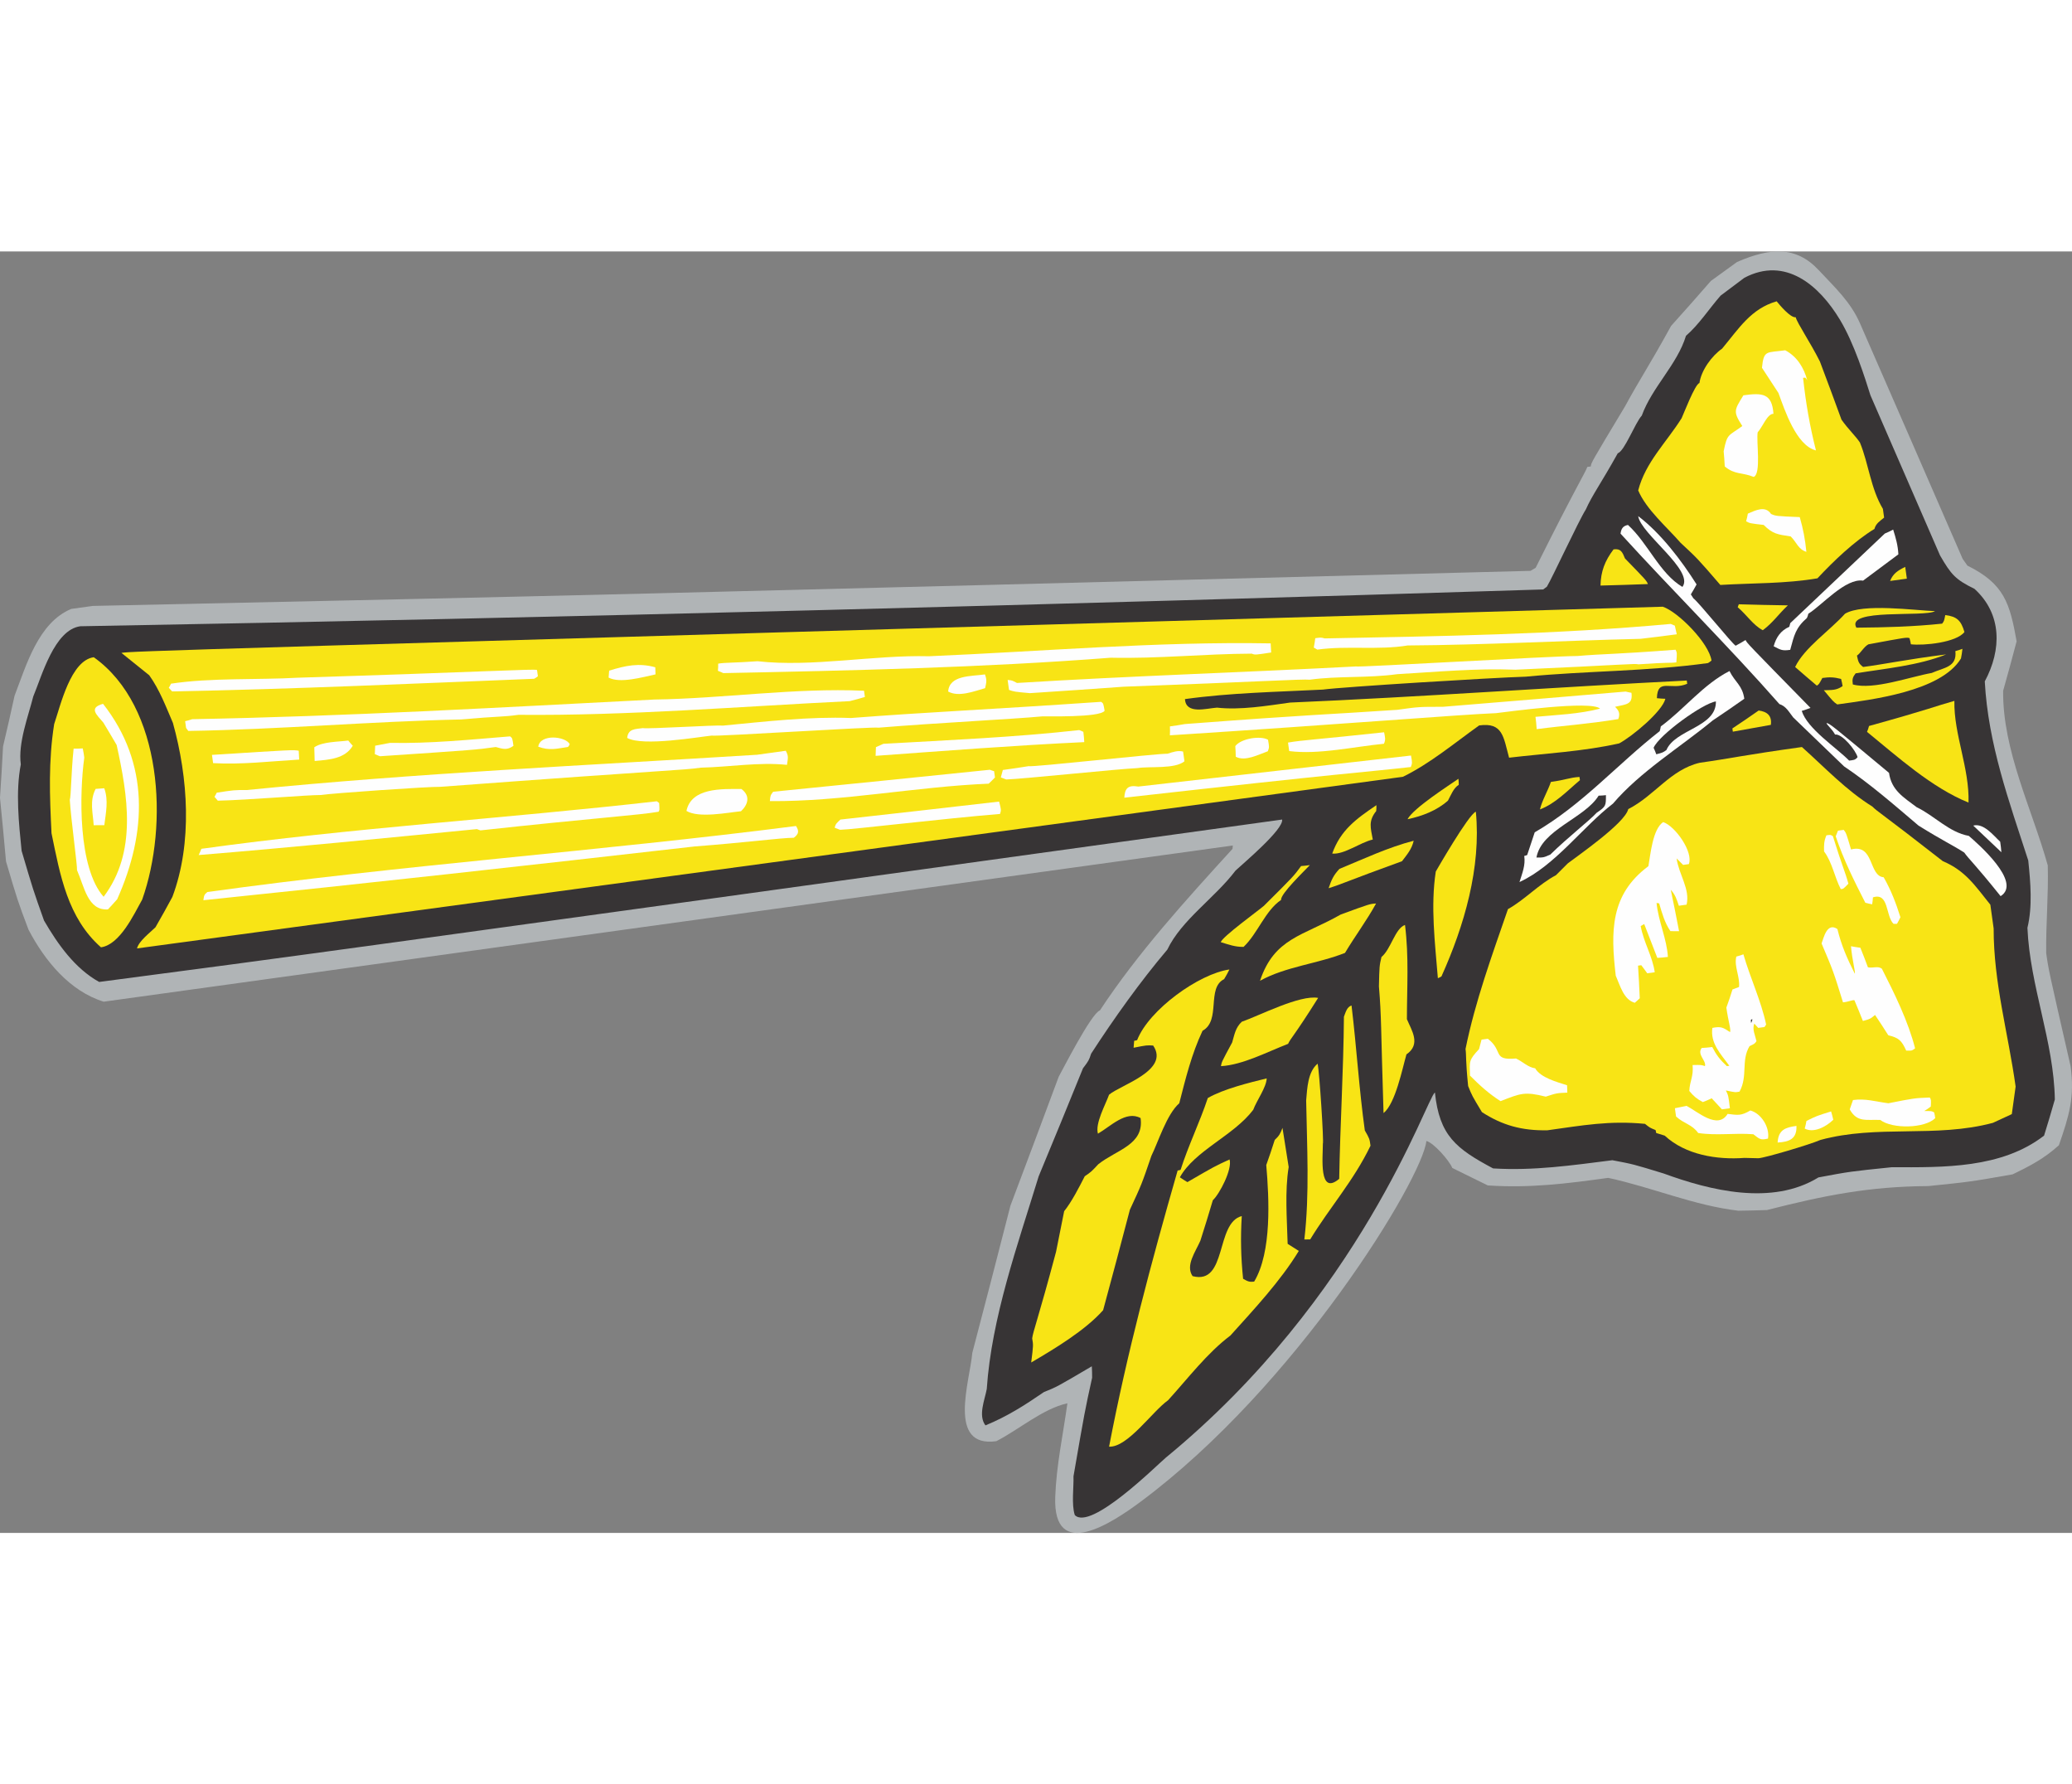
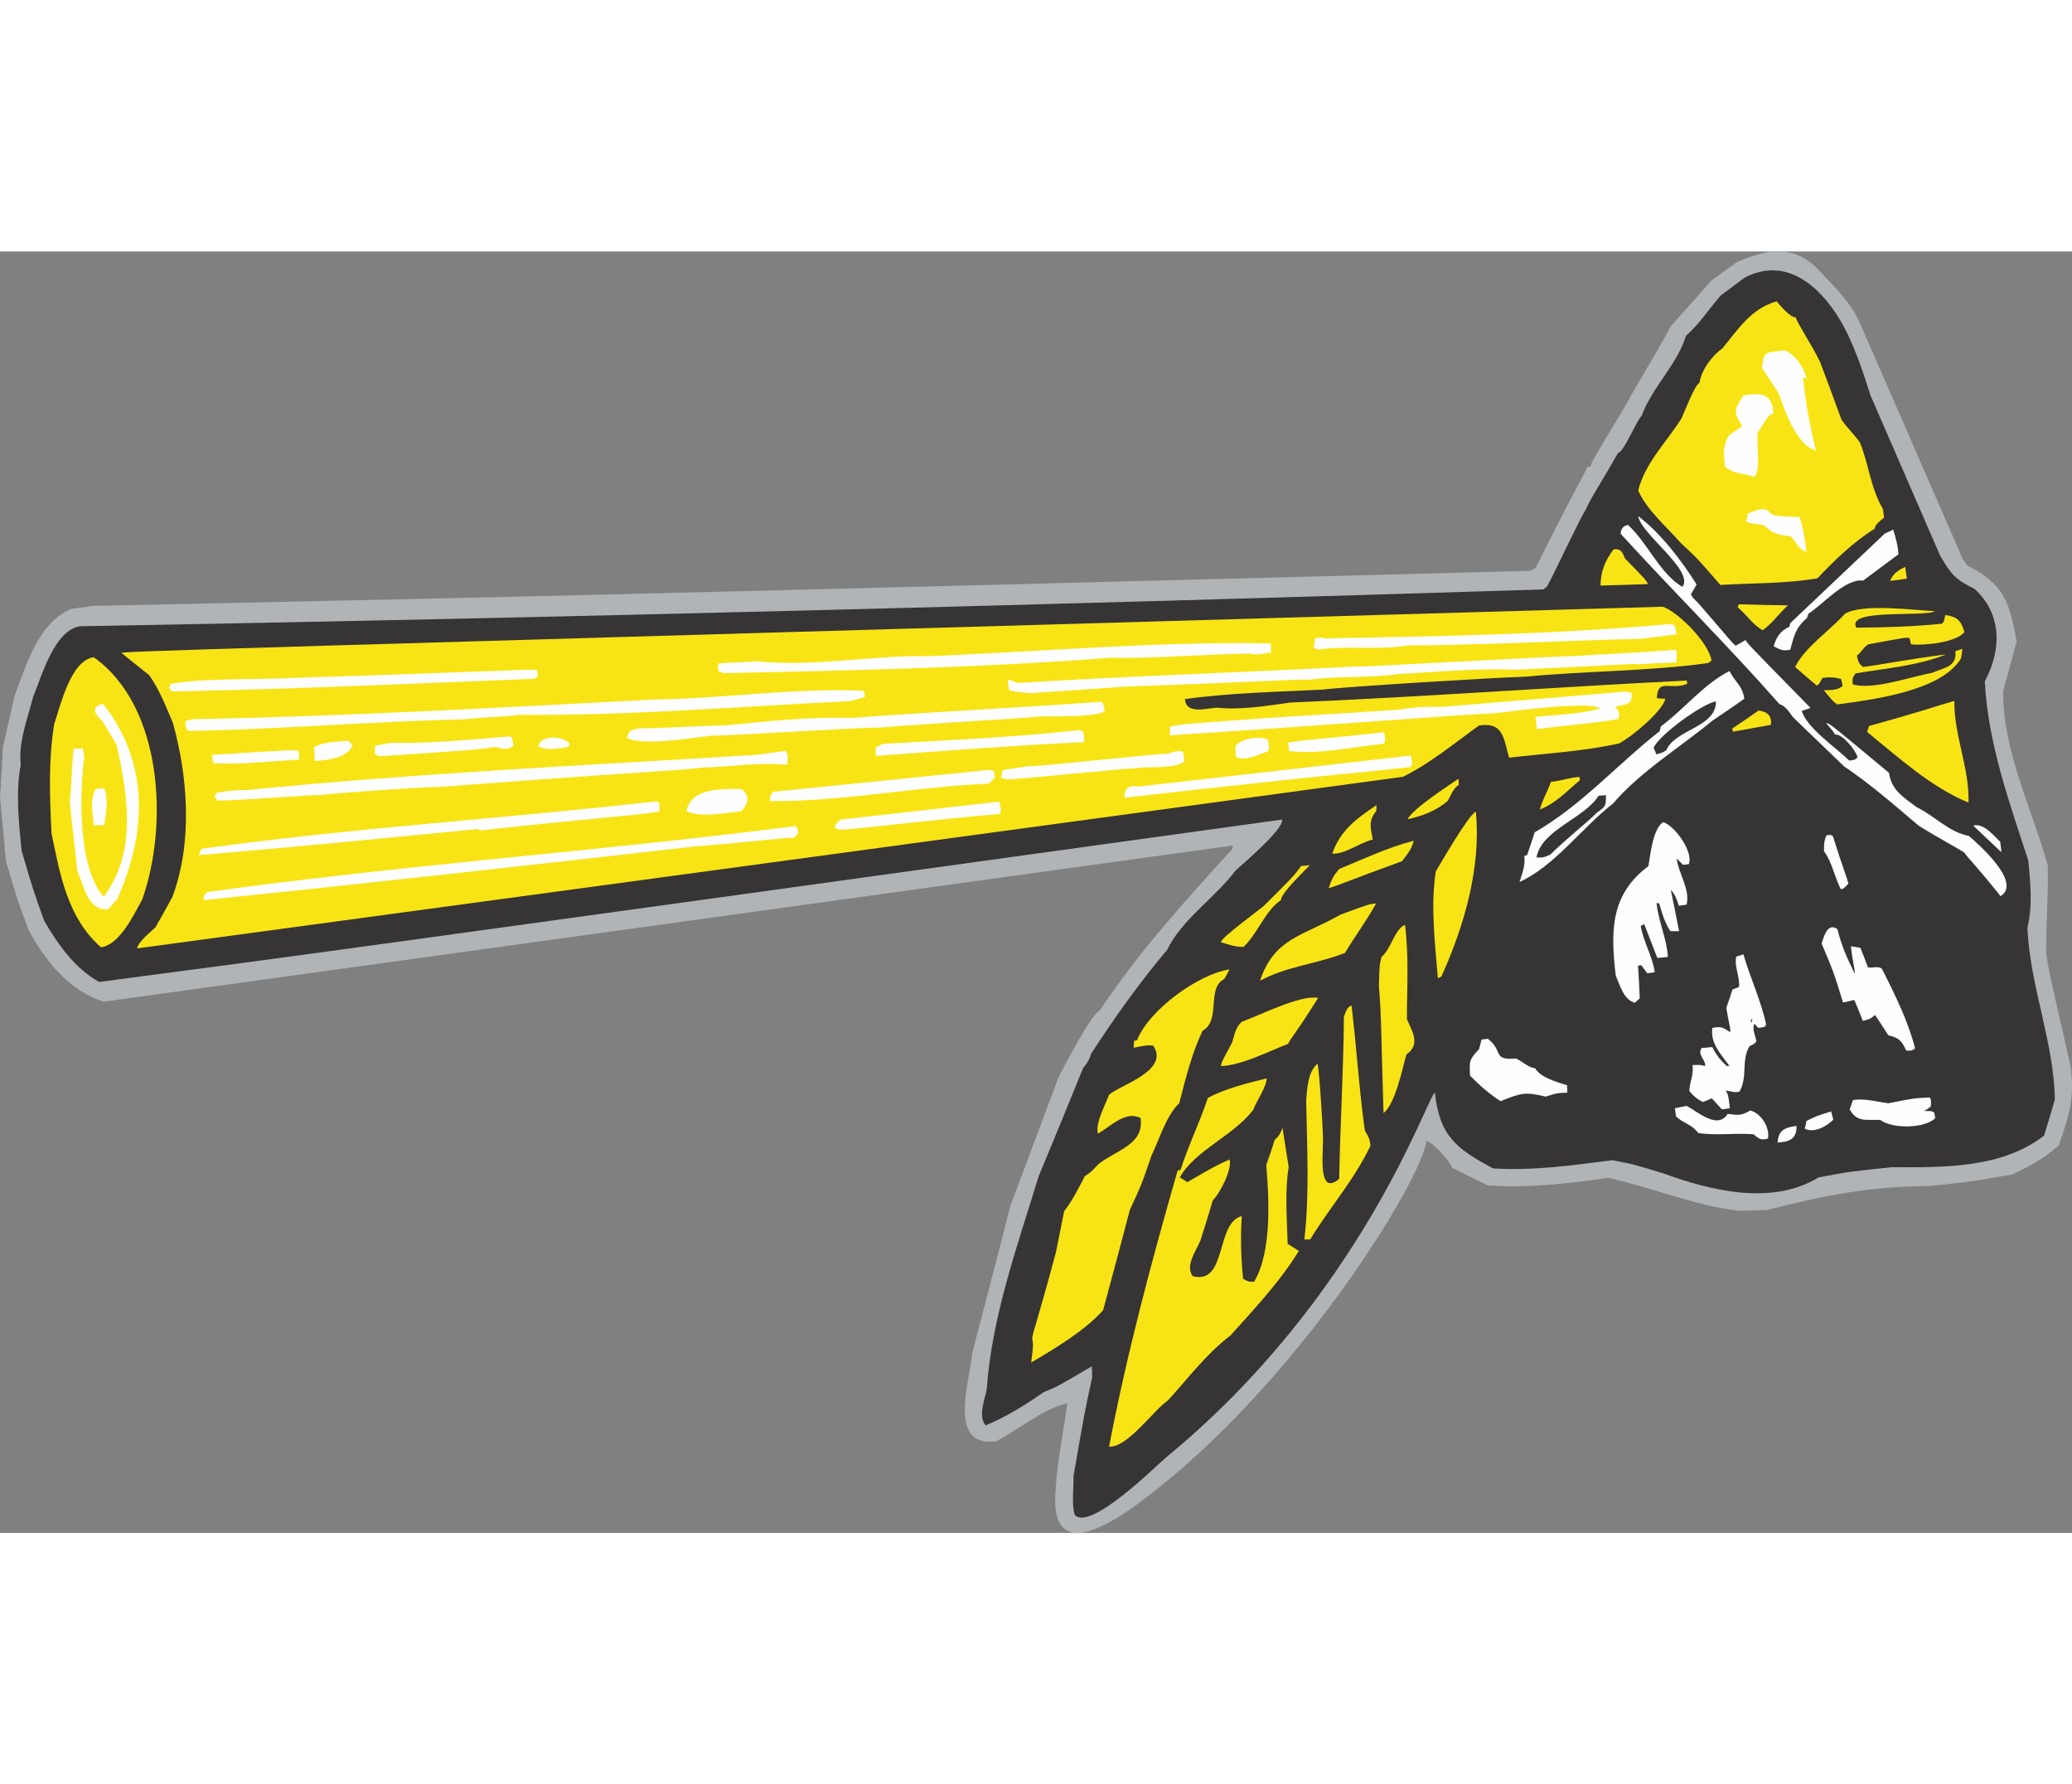
<svg xmlns="http://www.w3.org/2000/svg" xml:space="preserve" width="7.848in" height="6.757in" version="1.1" style="shape-rendering:geometricPrecision; text-rendering:geometricPrecision; image-rendering:optimizeQuality; fill-rule:evenodd; clip-rule:evenodd" viewBox="0 0 7847.73 4852.41">
  <rect x="0" y="0" width="7847.73" height="4852.41" fill="#808080" stroke="none" />
  <defs>
    <style type="text/css">
   
    .str0 {stroke:#FEFEFE;stroke-width:3.11;stroke-miterlimit:2.613}
    .fil0 {fill:#FEFEFE}
    .fil2 {fill:#373435}
    .fil1 {fill:#B0B4B6}
    .fil3 {fill:#F8E415}
   
  </style>
  </defs>
  <g id="Layer_x0020_1">
    <g id="_2008732548928">
      <path class="fil0 str0" d="M5667.47 1970.87c-15.75,-78.75 -56.7,-107.1 -122.85,-85.05 -88.2,56.7 -157.5,122.85 -245.7,179.55 -62.92,-15.86 -151.06,-31.69 -264.6,28.35 -930.24,760.09 -1096.42,1495.54 -1237.95,2230.2 129.15,-69.3 267.75,-138.6 396.9,-207.9 -17.29,143.31 -39.3,329.15 -56.7,548.09 565.64,-342.85 956.17,-917.62 1181.25,-1398.59 286.67,-504.64 317.41,-891.78 349.65,-1294.64z" />
      <path class="fil1" d="M22.85 2309.78c43.74,148.21 43.74,148.21 85.07,258.19 61.69,117.76 155.8,232.93 284.79,272.87 1425.84,-197.19 2851.68,-394.38 4276.57,-591.44 -0.29,4.86 -0.71,8.78 -1.13,12.7 -178.24,195.46 -358.92,394.15 -502.26,611.75 -33.14,11.35 -145.15,232.32 -156.03,251.19 -60.32,162.68 -121.59,325.48 -182.87,488.29 -47.44,185.96 -95.84,372.05 -144.36,557.19 -9.19,107.36 -96.47,360.57 90.85,334.53 86.03,-44.06 176.72,-123.3 269.35,-143.51 -16.46,118.6 -41.86,234.91 -46.12,354.54 -8.82,247.65 216.64,97.51 323.08,18.41 591.26,-439.36 1067.75,-1223.5 1082.62,-1366.15 26.86,5.91 87.52,74.62 98.08,102.09 45.57,22.59 90.07,44.38 134.56,66.16 159.62,10.61 298.01,-6.7 456,-28.65 166.01,35.75 324.07,104.43 492.7,124.39 36.61,-0.27 73.08,-1.48 108.61,-2.56 217.96,-55.36 385.86,-89.3 611.31,-90.74 158.78,-16.28 158.78,-16.28 318.82,-44.31 67.8,-32.57 119.91,-60.06 175.62,-110.23 38.52,-111.43 60.53,-181.99 44.1,-300.25 -83.44,-364.49 -83.44,-364.49 -92.25,-427.88 -1.19,-112.66 8.94,-220.15 5.99,-331.6 -59.57,-213.52 -171.38,-435.2 -169.03,-661.18 17.39,-62.21 34.79,-124.41 51.1,-187.43 -25.79,-143.96 -46.59,-217.25 -186.4,-286.54 -5.91,-7.85 -11.96,-16.66 -18.01,-25.46 -128.92,-296.7 -258.8,-594.11 -388.73,-891.56 -35.94,-82.28 -95.24,-136.2 -156.5,-201.84 -85.73,-91.88 -183.46,-85.48 -309.19,-30.88 -32.37,23.78 -65.69,47.7 -99.02,71.62 -49.93,57.08 -99.85,114.17 -150.86,170.44 -88.55,160.81 -116.24,197.45 -174.6,304.89 -128.46,213.61 -128.46,213.61 -129.46,227.25 -3.78,0.53 -8.51,1.18 -13.24,1.84 -8.33,23.34 -43.38,76.42 -195.7,382.07 -6.23,3.76 -12.46,7.52 -19.63,11.41 -3534.98,92.03 -3534.98,92.03 -5445.43,132.85 -26.49,3.68 -53.92,7.5 -81.36,11.31 -124.87,52.07 -170.06,212.64 -214.68,328.78 -14.16,64.65 -28.45,128.35 -43.69,192.19 -3.49,65.1 -6.98,130.19 -11.55,194.47 8.34,80.81 15.6,160.8 22.85,240.8z" />
      <path class="fil2" d="M81.9 2269.75c43.74,148.21 43.74,148.21 84.91,264 51.93,89.22 116.83,181.45 208.76,232.32 764.26,-100.42 764.26,-100.42 4480.63,-614.97 5.26,37.84 -145.02,163.84 -176.61,193.3 -78.2,103.45 -204.54,186.58 -258.33,299.16 -103.53,122.39 -201.17,259.4 -288.54,394.01 -8.88,26.31 -8.88,26.31 -30.87,55.4 -55.23,136.89 -111.54,272.98 -167.84,409.06 -79.6,259.86 -178.32,534.91 -196.63,805.54 -7.72,41.57 -33.34,100.1 -4.98,137.63 82.12,-33.59 149.42,-76.7 221.61,-126.26 48.43,-19.27 48.43,-19.27 181.24,-97.52 1.03,14.32 1.11,28.78 1.19,43.23 -27.77,126.33 -27.77,126.33 -70.58,373.36 1.48,38.37 -8.24,107.22 4.98,146.85 60.55,61.02 312.89,-191.03 344.88,-217.65 740.13,-607.66 987.43,-1360.49 1019.04,-1382.71 16.94,163.51 79.7,212.65 220.3,287.61 153.69,9.5 299.24,-11.69 451.82,-30.97 79.24,15.02 79.24,15.02 194.05,50.18 175.77,64.29 410.58,123.27 586.46,14.93 119.36,-22.37 119.36,-22.37 278.14,-38.65 195.86,0.75 415.35,4.96 576.43,-119.64 13.95,-45.33 27.9,-90.67 40.77,-136.81 -3.49,-219.38 -94.14,-427.62 -103.83,-649.99 19.62,-80.84 11.86,-171.37 3.13,-255.02 -72.63,-224.24 -151.9,-440.81 -164.64,-678.19 64.35,-119.84 65.81,-255.05 -39.05,-350.41 -72.4,-35.26 -88.54,-54.23 -130.41,-126.53 -87.84,-201.87 -175.68,-403.75 -263.66,-606.56 -20.15,-63.75 -60.59,-194.79 -115.49,-285.95 -78.4,-130.19 -206.29,-240.86 -361.95,-158.8 -29.67,22.45 -59.34,44.89 -89.95,67.47 -43.28,49.41 -82.14,109.78 -131.2,152.28 -33.1,108.75 -128.25,194.3 -167.3,301.94 -25.91,28.67 -65.21,134.43 -91.04,142.84 -64.06,114.98 -96.64,158.08 -120.9,212.56 -26.91,42.31 -125.52,255.63 -147.41,292.43 -4.34,3.5 -8.67,6.99 -13.95,10.62 -1845.41,57.81 -3694.97,106.55 -5540.95,139.37 -98.39,13.67 -145.52,188.02 -178.1,265.83 -18.65,73.95 -58.35,176.87 -47.17,257.28 -20.25,104.07 -7.47,223.8 3.08,327.45z" />
      <path class="fil3" d="M195.09 2202.91c32.76,159.38 60.92,320.37 187.33,432.02 71.9,-9.99 124.48,-124.34 156.17,-180.82 99.81,-280.99 78.7,-731.29 -183.45,-917.62 -87.04,12.1 -125.37,180.4 -149.96,253.24 -22.14,139.05 -17.11,272.39 -10.08,413.17z" />
      <path class="fil0" d="M291.68 2342.81c28.12,63.6 40.61,153.47 117.09,148.63 11.8,-12.25 23.46,-25.44 35.13,-38.63 112.54,-251.9 123.26,-514.72 -53.65,-739.9 -55.71,15.46 -24.2,40.97 1.22,71.19 17.45,28.43 33.96,57 50.33,84.62 41.96,190.89 78.56,405.68 -49.33,574.85 -97.25,-109.92 -91.99,-391.27 -73.23,-526.95 -1.58,-11.35 -3.16,-22.71 -5.81,-34.87 -11.48,0.63 -22.97,1.26 -34.58,0.95 -9.53,91.01 -9.6,180.7 -14.51,193.92 4.45,73.64 29.03,250.55 27.35,266.21z" />
      <path class="fil0" d="M354.94 2172.62c13.96,-0.11 27.92,-0.21 40.16,-0.19 5.71,-46.73 16.57,-93.85 -0.26,-139.81 -10.29,0.79 -20.58,1.58 -32.59,2.5 -23.58,45.2 -10.42,90.48 -7.32,137.5z" />
      <path class="fil3" d="M518.96 2639.1c1598.68,-216.39 3197.36,-432.78 4794.97,-649.98 103.8,-51.07 194.46,-127.32 288.32,-194.36 89.88,-12.49 91.83,43.17 113.41,122.14 138.52,-16.36 280.24,-23.52 416.79,-54.07 49.4,-26.15 163.5,-121.08 175.17,-168.99 -10.67,-0.45 -21.34,-0.89 -32.14,-2.28 2.59,-78.47 53.06,-27.63 114.89,-54.54 -0.53,-3.78 -1.05,-7.57 -1.71,-12.3 -500.83,25.24 -1001.04,61.97 -1502.4,83.43 -87.98,12.23 -188.82,29.14 -276.99,19.21 -39.18,2.55 -117.76,26.97 -121.18,-32.34 173.13,-24.06 347.26,-27.04 522.49,-35.97 72.85,-10.13 646.53,-45.49 768.52,-48.94 229.31,-22.23 462.05,-19.85 690.05,-51.54 4.47,-2.55 8.81,-6.04 13.14,-9.54 -9.2,-66.22 -126.95,-184.87 -184.56,-203.86 -5787.72,167.88 -5787.72,167.88 -5837.86,174.84 35.82,28.78 70.57,56.73 105.31,84.69 39.51,55.26 62.63,117.62 89.68,180.4 57.7,207.03 74.73,454.42 -1.97,658.91 -20.68,38.55 -42.3,77.24 -64.06,114.98 -20.34,20.18 -63.15,52.17 -69.87,80.11z" />
      <path class="fil0" d="M639.3 1652.26c4.57,5.15 9.01,9.36 12.51,13.69 456.88,-8.52 914.88,-29.74 1371.38,-47.86 5.42,-2.68 9.75,-6.17 14.09,-9.67 -1.05,-7.57 -2.1,-15.14 -3.29,-23.65 -16.06,-4.52 -188.06,6.85 -904.33,29.25 -153.08,8.74 -330.81,-0.31 -481.92,22.61 -2.18,5.13 -5.31,10.38 -8.43,15.64z" />
      <path class="fil0" d="M770.37 2456.62c621.75,-64.22 1240,-132.79 1860.82,-203.64 201.33,-15.44 323.37,-32.4 375.37,-32.88 19.24,-14.25 20.5,-25.99 8.27,-44.54 -740.87,95.24 -1489.68,147.23 -2229.49,250.05 -13.01,10.49 -12.48,14.27 -14.98,31.01z" />
      <path class="fil0" d="M752.38 2285.54c351.86,-28.65 702.79,-63.92 1053.86,-98.24 5.13,2.18 9.17,3.54 13.22,4.91 424.6,-46.47 602.4,-57.68 674.86,-70.64 3.94,-6.33 3.94,-6.33 2.15,-33.09 -2.16,-1.63 -5.39,-4.07 -8.62,-6.52 -574.34,65.35 -1152.88,100.43 -1725.25,179.98 -2.73,8.1 -6.41,16.32 -10.22,23.6z" />
      <path class="fil0" d="M704.77 1804.2c3.5,4.34 5.91,7.86 8.33,11.38 344.47,-5.44 689.31,-36.01 1034.47,-43.47 139.99,-12.7 153.08,-8.74 216.46,-17.54 416.17,3.88 838.42,-31.66 1254.14,-51.82 19.6,-4.65 39.08,-10.25 57.6,-15.72 -1.05,-7.57 -2.1,-15.14 -3.28,-23.65 -262.96,-11.67 -532.06,29.58 -794.8,33.31 -582.17,29.8 -1166.65,63.77 -1749.56,74.38 -8.25,3.08 -17.58,5.33 -26.91,7.6 1.18,8.52 2.37,17.03 3.55,25.54z" />
      <path class="fil0" d="M812.38 2065.05c4.57,5.15 9.14,10.3 12.64,14.64 116.32,-2.66 336.43,-21.68 390.46,-21.48 41.49,-6.73 413.06,-32.33 451.82,-30.97 897.18,-66.82 911.35,-62.04 987.03,-72.56 107.67,-2.43 218.78,-21.73 326.39,-10.64 3.2,-25.51 7.28,-30.91 -4.53,-53.37 -35.95,5 -71.9,9.99 -108.8,15.12 -642.45,40.1 -1292.16,69.64 -1932.28,133.53 -48.22,-0.05 -48.22,-0.05 -114.31,10.1 -2.18,5.12 -5.31,10.38 -8.43,15.64z" />
      <path class="fil0" d="M807.2 1937.51c107.9,6.22 217.91,-7.14 326,-13.48 -0.5,-10.54 -1.13,-22.02 -1.77,-33.51 -21.73,-3.73 -21.73,-3.73 -328.57,15.77 1.44,10.41 2.89,20.82 4.34,31.22z" />
      <path class="fil0" d="M1191.8 1929.39c55.27,-4.79 114.58,-8.21 144.35,-57.67 -5.65,-5.96 -11.43,-12.88 -17.21,-19.79 -37.84,5.26 -96.87,3.82 -128.56,25.58 0.48,17.29 0.95,34.58 1.42,51.88z" />
      <path class="fil0" d="M1419.64 1903.51c7.15,2.86 13.35,5.86 19.42,7.91 363.05,-24.42 363.05,-24.42 438.73,-34.93 26.04,6.99 42.37,13.4 66.88,-4.47 -4.07,-29.33 -4.07,-29.33 -12.7,-35.84 -150.66,12.26 -303.76,27.75 -454.64,24.61 -18.79,3.58 -37.58,7.15 -56.37,10.73 -0.44,10.67 -0.89,21.34 -1.34,32.01z" />
      <path class="fil0" d="M2038.68 1875.34c41.68,15.42 69.53,7.7 112.92,0.7 2.44,-3.23 4.89,-6.46 6.25,-10.51 -16.77,-30.46 -112.5,-39.33 -119.18,9.81z" />
-       <path class="fil0" d="M2305.11 1613.63c42.73,22.99 128.06,-1.41 177.67,-12.16 -0.24,-8.65 -0.47,-17.29 -0.84,-26.88 -62.21,-17.39 -112.77,-6.51 -174.71,12.71 -0.71,8.78 -1.42,17.55 -2.13,26.33z" />
      <path class="fil0" d="M2375.43 1842.04c58.63,33.32 274.23,-4.36 319.9,-8.78 19.84,3.99 618.12,-34.79 632.29,-30.01 222.14,-18.34 510.46,-32.37 620.86,-42.89 12.43,-0.77 217.73,5.42 235.25,-21.13 -4.89,-28.25 -4.89,-28.25 -13.38,-33.82 -449.93,30.71 -651.37,38.45 -947.14,61.23 -158.02,-6 -326.94,13.62 -483.96,28.69 -29.3,-2.68 -284.53,13.5 -304.37,9.51 -29.33,4.08 -55.66,1.95 -59.44,37.19z" />
      <path class="fil0" d="M2599.96 2118.46c46.36,28.27 156.13,6.27 206.53,1.19 25.62,-23.81 37.37,-57.26 1.81,-84.15 -74.29,-0.28 -189.77,-5.45 -208.34,82.96z" />
      <path class="fil0" d="M2719.09 1587.92c7.15,2.86 14.29,5.73 20.5,8.72 486.59,-9.76 981.7,-20.71 1467.32,-58.3 178.02,4.19 356.67,-14.85 534.03,-15.39 13.22,4.91 13.22,4.91 73.63,-4.45 -0.63,-11.48 -1.26,-22.97 -1.89,-34.45 -430.2,-7.72 -865.57,30.61 -1294.11,48.7 -210.97,-5.4 -442.55,42.21 -649.26,18.87 -88.77,6.55 -121.86,4.4 -149.16,9.16 0.37,9.59 -0.34,18.37 -1.05,27.15z" />
      <path class="fil0" d="M2915.92 2081.3c274.2,2.39 553.63,-54.76 828.83,-66.01 8.54,-7.94 16.13,-15.74 23.73,-23.55 -1.05,-7.57 -2.1,-15.13 -3.29,-23.65 -4.99,-1.24 -10.11,-3.41 -16.19,-5.46 -272.83,28.27 -546.74,55.73 -820.65,83.19 -10.59,14.01 -10.59,14.01 -12.43,35.48z" />
      <path class="fil0" d="M3161.38 2182.19c7.15,2.86 14.29,5.73 20.37,7.78 52.82,-1.55 383.78,-41.77 605.92,-60.1 4.65,-15.11 4.65,-15.11 -3.61,-46.75 -200.27,23.01 -400.55,46.02 -600.96,68.09 -12.74,12.38 -18.16,15.06 -21.73,30.99z" />
      <path class="fil0" d="M3316.4 1909.92c261.59,-19 528.71,-39.73 790.28,-51.97 -0.76,-12.43 -1.66,-25.81 -3.5,-39.05 -5.12,-2.18 -10.25,-4.36 -15.37,-6.54 -245.95,27.43 -494.26,37.83 -742.06,52.01 -9.07,4.16 -18.13,8.31 -28.14,12.59 -0.31,11.61 -0.76,22.28 -1.2,32.95z" />
-       <path class="fil0" d="M3591.14 1666.34c39.76,22.44 99.15,-1.24 139.99,-12.7 4.68,-21.86 7.54,-29.01 -0.48,-52.01 -52.98,7.36 -134.68,2.32 -139.51,64.71z" />
      <path class="fil0" d="M3790.63 1991.56c7.15,2.86 14.29,5.73 20.37,7.78 57.68,-1.27 431.19,-40.64 496.44,-42.96 49.07,-7.78 141.41,4.46 178.67,-25.8 -1.71,-12.3 -3.42,-24.6 -5.13,-36.9 -19.97,-4.94 -38.37,1.48 -58.65,8.15 -46.33,-0.31 -509.72,51.55 -526.72,47.16 -32.04,5.42 -64.2,9.89 -97.31,14.49 -2.47,9.98 -5.07,19.03 -7.67,28.07z" />
      <path class="fil0" d="M3821.74 1660.33c20.24,6.83 20.24,6.83 78.84,12.19 119.44,-7.92 237.94,-15.71 356.3,-24.45 498.92,-18.23 677.67,-29.57 704.13,-26.49 106.9,-14.86 220.06,-5.51 330.75,-20.89 144.43,-8.5 303.48,-22.89 447.99,-16.94 408.28,-18.16 452.74,-24.34 465.83,-20.38 115.53,-8.34 119.97,-4.14 143.62,-7.42 2.7,-36.06 2.7,-36.06 -2.79,-47.83 -243.35,18.39 -266.98,14.92 -371.83,23.71 -99.29,0.3 -826.18,43.45 -840.21,39.62 -426.94,22.69 -856.14,36.05 -1282.55,62.52 -18.74,-9.93 -18.74,-9.93 -35.35,-11.48 1.84,13.24 3.55,25.54 5.26,37.84z" />
      <path class="fil0" d="M4258.38 2068.31c865.96,-97.2 899.99,-95.18 1085.13,-116.09 5.6,-15.24 5.6,-15.24 0.71,-43.49 -343.66,39.08 -688.26,78.29 -1032.86,117.5 -40.5,-6.91 -50.95,8.04 -52.98,42.08z" />
      <path class="fil0" d="M4430.97 1832.17c655.7,-41.95 1100.93,-78.74 1235.22,-83.91 38.92,-4.45 360.58,-49.15 393.96,-17.14 -79.1,20.64 -162.59,23.56 -244.47,31.08 2.23,16.08 3.39,31.35 4.55,46.62 115.55,-15.09 187.43,-18.33 309.07,-38.13 7.65,-21.31 2.28,-32.14 -12.25,-46.51 41.1,-9.57 68.38,-7.58 62.07,-52.99 -6.88,-0.97 -13.9,-2.89 -21.86,-4.68 -230.66,19.52 -461.31,39.04 -693.05,57.74 -89.69,-0.07 -89.69,-0.07 -172,11.37 -273.2,18.68 -300.61,15.74 -804.47,53.94 -18.79,3.57 -37.71,6.2 -56.63,8.83 0.63,11.48 0.31,23.1 -0.13,33.77z" />
      <path class="fil0" d="M4680.42 1913.23c35.45,19.18 85.67,-8.05 121.52,-20.74 5.6,-15.24 5.6,-15.24 0.71,-43.5 -28.3,-16.32 -101.97,-5.11 -123.96,23.98 0.9,13.38 1.79,26.75 1.74,40.26z" />
      <path class="fil0" d="M4882.85 1891.84c111.93,14.34 245.51,-16.76 358.74,-27.68 7.49,-15.51 4.15,-25.65 0.71,-43.49 -251.76,27.27 -306.47,29.09 -363.92,39 1.58,11.35 3.03,21.76 4.47,32.17z" />
      <path class="fil0" d="M4975.93 1499.93c5.26,3.13 9.43,5.44 13.61,7.75 112.58,-15.65 230.84,2.63 342.08,-15.72 291.92,-1.99 589.56,-18.29 881.76,-25.14 46.49,-5.5 92.03,-10.86 137.44,-17.17 -2.39,-10.27 -4.91,-21.5 -7.44,-32.72 -5.13,-2.18 -10.25,-4.36 -15.38,-6.54 -431.32,39.69 -876.85,46.64 -1310.62,54.85 -14.03,-3.84 -14.03,-3.84 -35.79,-0.82 -1.26,11.75 -3.47,23.63 -5.67,35.51z" />
-       <path class="fil3" d="M5560.58 3160.25c14.72,36.53 14.72,36.53 52.3,98.81 77.34,50 151.56,70.55 247.74,68.75 133.4,-18.54 234.91,-37.47 369.81,-24.39 18.45,14.79 18.45,14.79 39.89,23.38 1.47,3.65 2,7.43 2.52,11.22 11.06,3.28 22.13,6.57 32.25,9.98 78.61,72.97 197.94,92.07 301.99,84.36l53.22 1.28c24.86,-1.53 191.6,-50.74 234.36,-69.22 216.49,-59.01 435.92,-6.58 653.49,-64.78 24.49,-11.12 48.04,-22.1 71.59,-33.09 4.86,-34.42 9.71,-68.85 14.45,-104.22 -28.14,-202.46 -83.47,-392.45 -83.23,-598.86 -4.08,-29.33 -8.28,-59.6 -12.49,-89.87 -57.14,-71.13 -94.07,-128.69 -180.11,-164.94 -228.28,-178.5 -247.83,-187.36 -266.94,-206.88 -99.18,-61.43 -179.64,-147.65 -266.6,-225.25 -222.32,30.9 -273.57,43.8 -387.09,59.58 -111.14,26.05 -169.87,123.89 -270.69,175.52 -12.77,53.85 -194.11,178.38 -228.94,205.4l-44.88 44.81c-64.7,34.07 -119.09,93.7 -181.77,128.45 -60.51,175.24 -124.11,348.98 -160.73,529.57 3.55,25.54 -0.42,38.63 9.87,140.38z" />
      <path class="fil0" d="M5567.62 3120.7c37.01,37.29 71.2,68.22 115.66,96.75 76.84,-29.96 91.32,-36.8 171.21,-17.04 41.52,-13.48 41.52,-13.48 81.78,-15.22 -0.24,-8.65 -0.6,-18.24 -0.97,-27.83 -37.37,-12.17 -100.39,-28.48 -120.79,-64.22 -27.54,-3.89 -46.91,-25.3 -72.67,-37.15 -91.48,7.89 -46.49,-29.22 -106.83,-74.83 -7.57,1.05 -15.14,2.1 -23.65,3.28 -3.15,12.01 -6.31,24.02 -9.46,36.03 -39.47,42.13 -35.97,46.46 -34.29,100.23z" />
      <path class="fil0" d="M5755.07 2387.8c135.04,-62.16 239.07,-208.73 354.09,-297.04 103.66,-121.45 253.95,-212.73 377.67,-314.78 40.62,-26.86 80.18,-54.53 119.72,-82.21 -7.1,-51.09 -34.62,-61.73 -56.06,-105.04 -99.07,50.41 -170.07,143.21 -260.15,209.73 -1.11,5.94 -2.21,11.88 -4.26,17.95 -161.77,126.63 -292.97,278.9 -473.29,383.04 -9.43,29.28 -19,57.61 -28.56,85.94 -3.65,1.47 -7.3,2.94 -11.09,3.47 5,35.95 -7.41,64.67 -18.07,98.94z" />
      <path class="fil2" d="M5819.31 2294.97c27.01,0.11 27.01,0.11 52.46,-11.15 66.17,-65.13 149.75,-129.78 175.66,-158.45 36.16,-24.31 34.82,-27.02 35.11,-66.59 -8.52,1.18 -18.11,1.55 -27.7,1.92 -53.55,86.52 -216.48,128.45 -235.53,234.27z" />
      <path class="fil3" d="M5832.57 2112.81c59.52,-22.74 103.06,-70.26 151.44,-110.73 -0.53,-3.78 -1.05,-7.57 -1.71,-12.3 -38.24,2.42 -49.62,10.75 -108.27,18.91 -11.61,34.4 -33.63,70.25 -41.46,104.12z" />
      <path class="fil0" d="M6119.64 2742.15c16.88,38.16 30.04,91.29 72.15,102.8 6.91,-5.78 12.88,-11.43 18.84,-17.08 -1.87,-41.21 -3.74,-82.41 -6.55,-123.49 4.73,-0.66 8.52,-1.18 12.3,-1.71 8.2,10.43 15.46,21 22.58,30.61 9.46,-1.31 18.92,-2.63 28.38,-3.94 -8.41,-60.55 -41.58,-111.87 -53.23,-174.86 4.47,-2.55 8.94,-5.1 13.4,-7.65 16.59,43.02 33.17,86.04 49.63,128.11 13.38,-0.89 26.75,-1.79 40,-3.63 -3.53,-67.01 -36.09,-134.81 -42.85,-204.27 3.92,0.42 6.89,0.97 9.86,1.52 10.93,37.06 20.79,73.29 42.56,104.98 11.61,0.31 22.28,0.76 32.82,0.26 -10.07,-51.64 -20.27,-104.22 -31.42,-156.68 17.08,18.84 22.29,35.47 30.57,60.36 10.4,-1.45 19.87,-2.76 29.33,-4.08 14,-58.84 -29.29,-113.58 -37.83,-175.07 8.88,8.41 16.82,16.95 24.62,24.54 7.57,-1.05 15.14,-2.1 21.76,-3.02 17.74,-45.86 -51.86,-144.19 -97.32,-159.09 -39.68,26.73 -47.74,121.39 -55.88,166.88 -145.08,107.92 -143.05,247.46 -123.69,414.49z" />
      <path class="fil3" d="M6061.92 1265.11c60.52,-1.66 120.1,-3.19 179.54,-5.66 -5.76,-13.66 -5.76,-13.66 -86.76,-96.91 -10.18,-24.62 -15.93,-38.29 -43.36,-34.47 -32.59,43.1 -48.27,82.89 -49.42,137.05z" />
      <path class="fil0" d="M6348.06 3275.51c29.88,27.67 60,29.27 83.91,62.59 69.93,10.53 137.79,-0.82 208.95,4.71 22.63,17.1 25.44,23.47 55.32,16.42 7.59,-42.52 -25.84,-95.73 -66.86,-106.43 -34.79,20.27 -45.73,17.93 -85.96,12.91 -37.79,61.18 -113.03,-8.4 -155.63,-30.44 -14.06,2.92 -29.07,5.97 -44.07,9.02 1.44,10.4 2.89,20.81 4.34,31.22z" />
      <path class="fil0" d="M6398.27 3178.85c16.27,19.92 28.25,29.82 51.17,42.07 11.9,-4.55 22.86,-8.96 33.69,-14.32 13.59,14.5 26.1,28.19 38.61,41.88 10.41,-1.44 20.82,-2.89 30.27,-4.2 -5.63,-47.43 -5.63,-47.43 -15.14,-67.33 35.77,7.57 35.77,7.57 51.72,4.38 32.24,-59.45 4.9,-117.37 37.8,-172.08 19.89,-9.51 19.89,-9.51 26.28,-19.08 -5.04,-22.44 -16.85,-44.91 -8.25,-66.35 5.65,5.97 10.22,11.12 14.8,16.26 8.52,-1.18 16.08,-2.23 23.65,-3.28 2.44,-3.23 4.89,-6.47 6.39,-9.57 -19.38,-90.85 -60.12,-175.83 -86.11,-265.76 -8.25,3.08 -17.45,6.28 -26.78,8.54 -9.2,37.92 14.3,75.16 10.23,115.26 -8.25,3.08 -16.5,6.15 -24.76,9.23 -7.39,23.21 -14.77,46.41 -23.23,68.8 7.23,52.03 18.45,84.22 13.83,92.58 -26.55,-17.52 -33.96,-22.28 -66.8,-15.79 -8.33,58.05 30.96,97.92 64.29,143.43 -2.84,0.4 -5.68,0.79 -9.46,1.31 -25.44,-23.47 -39.55,-41.75 -55.38,-72.34 -13.25,1.84 -26.62,2.73 -40,3.63 -18.74,24.78 18.19,47.61 12.44,68.67 -14.17,-4.78 -14.17,-4.78 -46.86,-4.09 4.16,43.78 -10.9,60.34 -12.39,98.16z" />
      <path class="fil0" d="M6137.77 1068.45c198.01,217.42 408.21,425.44 601.75,645.41 25.23,8.06 35.95,29.72 52.35,50.58 64.6,62.38 129.07,123.82 192.59,185.39 99.97,67.11 190.04,146.2 281.87,224.09 89.75,55.99 128.86,73.7 173.32,102.24 18,25.46 37.4,40.13 137.69,165.05 83.41,-52.1 -88.66,-200.79 -120.43,-228.21 -75.19,-13.66 -130.2,-76.41 -197.34,-108.54 -49.57,-37.47 -95.66,-63.85 -104.87,-130.08 -221.37,-184.28 -221.37,-184.28 -236.48,-188.93 -1.1,5.94 19.24,20.47 32.12,43.76 27.44,-3.81 78.79,60.41 85.18,85.56 -8.96,11.85 -16.79,11.01 -31.92,13.12 -48.31,-49.22 -158.53,-120.69 -179.48,-188.17 11.09,-3.47 22.18,-6.94 33.14,-11.36 -240.45,-245.27 -240.45,-245.27 -245.95,-257.05 -12.46,7.52 -24.91,15.03 -37.5,21.61 -13.61,-7.75 -140.66,-165.6 -159.93,-179.32 -2.55,-4.47 -6.17,-9.75 -9.8,-15.03 7.88,-12.67 14.82,-25.2 21.75,-37.74 -56.93,-90.45 -135.96,-194.22 -221.08,-258.57 9.34,67.17 213.85,206.54 167.42,267.96 -86.12,-50.71 -129.99,-165.15 -206.18,-234.61 -20.68,3.84 -25.73,16.11 -28.22,32.85z" />
      <path class="fil2" d="M6263.01 1879.4c4.02,8.12 7.1,16.37 10.17,24.62 24.2,-6.26 24.2,-6.26 38.29,-15.93 33.39,-78.89 189.57,-86.13 187.52,-184.21 -49.2,6.84 -214.85,126.29 -235.98,175.51z" />
      <path class="fil3" d="M6204.72 904.86c30.26,71.98 109.02,139.14 160.66,198.5 64.21,59.54 64.21,59.54 150.41,159.42 122.41,-7.37 247.21,-4.46 367.78,-25.07 61.3,-65.42 138.72,-139.82 216.03,-187.21 4.94,-19.98 20.92,-29.91 36.5,-42.68 -1.45,-10.41 -3.03,-21.76 -4.6,-33.11 -46.44,-77.44 -53.39,-169.05 -86.98,-251.17 -17.06,-25.6 -44.65,-50.69 -69.91,-86.72 -26.6,-73.45 -54.15,-146.77 -81.7,-220.09 -36.06,-72.14 -84.42,-142.56 -91.76,-167.58 -19.87,2.76 -61.55,-47.38 -72.03,-60.39 -97.37,28 -142.9,102.79 -206.55,179.14 -39.55,27.68 -79.2,82.37 -86,130.57 -16.08,2.23 -61.38,120.39 -67.37,132.8 -57.62,91.9 -136.93,166.57 -164.49,273.58z" />
      <path class="fil0" d="M6732.77 3374.14c44.99,-2.39 73.27,-14.04 71.29,-62.94 -41.62,5.78 -68.4,14.33 -71.29,62.94z" />
      <path class="fil2" d="M6632.53 2921.6c2.31,-4.18 3.55,-9.17 4.78,-14.16 -6.62,0.92 -6.62,0.92 -4.78,14.16z" />
      <path class="fil3" d="M6563.12 1818.41c47.99,-8.6 95.97,-17.2 143.96,-25.8 4.86,-34.42 -13.72,-50.17 -46.13,-54.34 -32.51,22.84 -65.96,45.81 -99.54,67.84 0.66,4.73 1.18,8.52 1.71,12.3z" />
      <path class="fil0" d="M6835.36 3321.31c34.38,18.36 81.89,-7.52 108.19,-33.36 -2.39,-10.28 -4.79,-20.55 -8.25,-31.64 -55.45,17.35 -55.45,17.35 -93.34,36.12 -1.53,9.86 -3.99,19.84 -6.59,28.88z" />
      <path class="fil3" d="M6581.53 1347.19c32.72,27.28 58.63,68.03 95.03,87.08 38.47,-28.49 59.94,-61.37 94.92,-94.19 -61.86,-1.05 -123.73,-2.09 -185.72,-4.09 -1.37,4.05 -2.73,8.1 -4.23,11.2z" />
      <path class="fil0" d="M6532.5 813.98c38.24,32.3 65.7,21.73 109.67,39.73 29.22,-11.78 9.29,-134.37 15.09,-168.93 18.45,-19.92 36.47,-70.64 59.7,-70.02 -5.1,-78.36 -42.92,-79.86 -113.87,-70 -34.53,56.87 -39.81,60.5 -4.09,116.29 -53.37,39.24 -56.97,27.21 -70.6,95.64 1.68,19.05 3.36,38.1 4.1,57.29z" />
      <path class="fil0" d="M6613.43 1021.63c13.61,7.75 13.61,7.75 66.54,13.9 34.71,34.71 53.22,36 102.49,43.61 23.55,23.73 27.91,48.2 59.21,58.31 -4.55,-46.62 -11.96,-86.09 -25.03,-131.53 -90.22,-3.85 -90.22,-3.85 -108.69,-11.9 -21.89,-32.63 -57.9,-14.13 -87.93,-1.28 -1.52,9.86 -3.99,19.84 -6.59,28.88z" />
      <path class="fil0" d="M6717.8 1495.08c26.97,13.61 31.41,17.82 62.63,13.48 15.34,-56.13 20.31,-82.86 63.27,-120.66 2.18,-5.12 4.36,-10.25 5.46,-16.19 52.4,-32.36 140.32,-135.22 207.28,-125.24 44.57,-33.2 89.14,-66.39 133.7,-99.58 -1.9,-34.45 -9.36,-60.42 -19.77,-93.69 -9.88,5.23 -20.71,10.59 -31.66,15.01 -119.3,113.01 -238.6,226.02 -357.9,339.04 -1.23,4.99 -2.47,9.99 -3.83,14.03 -32.74,14.19 -50.27,40.74 -59.18,73.8z" />
      <path class="fil0" d="M6899.25 2620.31c44.45,104.72 44.45,104.72 81.15,223.05 21.89,-2.08 35.29,-9.73 43.25,-7.94 11.38,26.39 21.82,52.9 32.12,78.47 27.85,-7.73 27.85,-7.73 46.02,-22.79 17.06,25.6 34.11,51.19 50.22,76.92 39.95,9.88 49.91,19.1 67.86,58.07 18.24,-0.61 18.76,3.18 33.54,-8.52 -25.69,-101.54 -78.1,-208.05 -125.83,-301.71 -15.09,-11.4 -33.9,-1.07 -52.8,-5.2 -9.23,-24.76 -18.45,-49.51 -28.62,-74.14 -11.75,-1.26 -23.63,-3.47 -35.51,-5.67 4.26,51.48 17.46,97.86 14.46,104.07 -29.36,-58.6 -50.39,-105.82 -65.95,-169.23 -39.34,-26.36 -51.45,32.22 -59.91,54.61z" />
      <path class="fil0" d="M7005.87 3248.7c28.17,50.09 61.18,37.79 115.48,39.88 46.33,35.03 169.4,32.39 208.32,-6.77 -0.92,-6.62 -1.97,-14.19 -3.97,-21.63 -9.44,-5.44 -9.44,-5.44 -37.4,-5.41 8.94,-5.1 16.79,-11.01 24.65,-16.92 1.31,-25.26 1.31,-25.26 -3.78,-34.19 -58.5,2.35 -58.5,2.35 -157.05,21.83 -50.09,-6.54 -86.51,-18.83 -133.82,-12.26 -4.1,12.15 -8.2,24.29 -12.43,35.48z" />
      <path class="fil3" d="M6799.09 1573.47c27.46,24.15 54.8,47.35 82.13,70.55 7.99,-4.97 7.99,-4.97 21.04,-28.96 27.44,-3.81 43.92,-3.21 70.91,3.65 2.26,9.33 4.52,18.66 5.71,27.17 -24.65,16.92 -40.44,14.3 -71.11,15.67 35.9,43.23 35.9,43.23 50.86,53.69 129.61,-18.01 392.46,-48.76 468.58,-174.09 2.21,-11.88 4.41,-23.76 5.54,-36.45 -8.25,3.08 -17.45,6.28 -26.78,8.54 6.53,60.81 -41.57,61.71 -89.73,82.87 -80.97,14.15 -220.43,65.35 -298.69,43.44 -2.76,-19.87 -0.84,-26.88 10.56,-41.97 111.24,-18.35 237.04,-29.08 342.97,-71.77 -150.68,19.01 -239.64,38.12 -314.51,47.57 -18.32,-13.85 -18.42,-21.55 -23.34,-43.04 12.46,-7.52 26.2,-33.54 43.25,-42.66 143.83,-26.74 143.83,-26.74 155.84,-23.58 2.13,8.38 4.13,15.82 5.18,23.39 49.01,5.73 172.65,-6.64 202.8,-46.5 -12.8,-43.54 -28.41,-58.73 -72.57,-64.17 -4.54,22.81 -4.54,22.81 -11.88,32.51 -110.27,11.47 -214.02,14.31 -324.79,15.24 -42.13,-74.18 258.82,-38.86 297.95,-62.62 -77.52,-2.72 -273.29,-30.49 -340.98,9.78 -57.65,63.94 -153.8,128.41 -188.94,201.77z" />
      <path class="fil0" d="M6908.68 2271.84c30.78,41.05 39.48,96.73 63.21,142.61 9.59,-0.37 9.59,-0.37 28.98,-20.42 -13.59,-49.22 -22.05,-61.55 -58.75,-179.88 -8.49,-5.57 -8.49,-5.57 -24.57,-3.34 -9.41,22.52 -9.46,36.03 -8.88,61.02z" />
      <path class="fil0" d="M6673.46 440.48c20.82,31.82 41.64,63.65 62.45,95.47 23.26,63.31 67.19,198.96 142.08,217.48 -23.42,-92.21 -38.49,-179.8 -48.8,-274.8 9.46,-1.31 9.46,-1.31 15.77,9.38 -12.38,-47.46 -38.56,-90.11 -83.32,-113.78 -70.95,9.86 -81.31,-2.2 -88.19,66.26z" />
-       <path class="fil0" d="M6952.8 2214.6c29.65,88.45 69.73,168.71 112.1,251.54 9.04,2.6 17.95,4.26 25.91,6.04 1.65,-8.91 2.36,-17.69 3.07,-26.46 60.99,-19.08 47.15,68.67 77.56,100.12 4.86,0.29 9.72,0.58 13.51,0.05 4.62,-8.36 9.25,-16.72 12.93,-24.94 -17.22,-54.5 -35.41,-102.12 -63.45,-151.26 -57.52,-4.54 -35.17,-128.19 -123.6,-105.29 -18.27,-62.07 -18.27,-62.07 -27.68,-74.26 -6.62,0.92 -14.19,1.97 -21.76,3.02 -2.86,7.15 -5.73,14.3 -8.59,21.45z" />
+       <path class="fil0" d="M6952.8 2214.6z" />
      <path class="fil3" d="M7071.42 1819.13c114.19,93.1 245.44,211.79 384.36,267.71 4.01,-130.74 -56.16,-258.35 -53.51,-385.05 -75.19,21.06 -86.57,29.39 -323.34,95.08 -1.79,7.96 -4.65,15.11 -7.51,22.26z" />
      <path class="fil3" d="M7158.83 1247.67c21.76,-3.02 42.57,-5.92 63.38,-8.81 -1.97,-14.19 -4.07,-29.33 -6.18,-44.47 -28.01,13.54 -46.57,25.76 -57.21,53.27z" />
      <path class="fil0" d="M7473.69 2174.03c35.53,33.63 71.06,67.27 106.6,100.91 -0.9,-13.38 -2.74,-26.62 -4.58,-39.87 -25.44,-23.47 -62,-71.42 -102.02,-61.04z" />
      <path class="fil3" d="M3905.65 4207.03c86.51,-50.6 204.02,-120.93 272.4,-197.94 34.52,-126.3 67.96,-253.42 101.41,-380.54 44.54,-95.87 44.54,-95.87 81.56,-204.2 25.59,-51.77 58.14,-157.55 105.44,-198.84 24.4,-95 46.5,-185.83 88.17,-274.55 70.79,-38.77 14.12,-162.04 81.79,-195.55 7.07,-11.59 14,-24.12 20,-36.53 -114.47,15.91 -304.78,152.29 -349.52,267.48 -3.65,1.47 -7.44,1.99 -11.22,2.52 -0.71,8.78 -1.42,17.56 -2.12,26.33 49.75,-9.8 49.75,-9.8 74.05,-8.36 64.21,94.26 -123.89,149.33 -166.99,186.18 -13.93,38.58 -53.36,108.67 -42.17,147.61 48.2,-27.91 106.24,-89.02 161.51,-59.09 14.07,101.23 -90.42,119.61 -159.93,174.59 -26.86,28.8 -26.86,28.8 -51.5,45.73 -21.23,41.53 -49.27,96.53 -78.04,132.35 -10.19,51.56 -20.38,103.12 -30.71,153.74 -67.83,254.37 -87.33,301.43 -90.4,327.9 4.49,25.41 4.49,25.41 -3.72,91.17z" />
      <path class="fil3" d="M4200.67 4525.73c69.95,3.78 162.87,-132.57 223.41,-175.7 74.47,-81.71 147.79,-178.69 235.97,-244.95 89.39,-99.21 190.17,-206.76 259.22,-320.5 -13.74,-8.7 -27.49,-17.4 -42.31,-26.91 -2.48,-94.16 -11.13,-198.07 3.94,-290.81 -7.78,-49.06 -15.57,-98.13 -23.48,-148.14 -8.46,22.39 -12.27,29.67 -29.35,45.55 -9.98,32.24 -21.04,63.67 -32.1,95.11 10.86,126.75 21.57,328.73 -45.72,441.27 -18.92,2.63 -25.26,-1.31 -41.97,-10.56 -8.34,-80.81 -10.08,-155.78 -5.04,-237.49 -100.6,25.55 -54.22,262.12 -186.33,227.44 -27.81,-40.49 11.29,-92.21 29.56,-134.29 16.13,-50.46 32.13,-101.86 47.19,-153.14 25.62,-23.81 74.34,-117.37 63.4,-154.42 -57.1,26.26 -57.1,26.26 -159.72,85.84 -9.44,-5.44 -19,-11.83 -28.57,-18.21 56.31,-101.37 203.76,-157.54 277.89,-255.59 12.56,-34.53 49.9,-85.04 50.97,-118.94 -64.36,15.69 -164.14,40.17 -223.03,74.39 -30.61,92.01 -74.17,180.99 -103.02,271.79 -3.65,1.47 -7.44,2 -11.22,2.52 -100.07,348.53 -191.47,690.07 -259.69,1045.74z" />
      <path class="fil3" d="M4624.36 3084.96c83.23,-4.82 175.67,-54.31 254.4,-84.54 9.54,-21.57 22.12,-28.15 113.72,-173.96 -69.25,-12.55 -223.95,67.77 -289.28,90.35 -23.86,22.6 -27.19,47.17 -36.37,78.34 -39.86,74.01 -39.86,74.01 -42.48,89.8z" />
      <path class="fil3" d="M4623.72 2615.42c30.22,9.3 54.64,18.45 86.38,17.89 53.69,-50.86 81.3,-136.66 142.1,-177.9 -3.15,-22.7 90.53,-111.9 108.97,-131.83 -10.41,1.44 -21.76,3.02 -33.24,3.65 -28.38,38.66 -28.38,38.66 -141.06,150.75 -19.79,17.21 -158.22,117.45 -163.16,137.43z" />
      <path class="fil3" d="M4772.29 2761.61c98.54,-54.2 216.77,-63.88 321.89,-105.49 38.34,-64.15 81.51,-121.26 117.69,-187.04 -23.91,1.39 -23.91,1.39 -134.02,41.77 -142.96,81.58 -251.04,87.92 -305.56,250.76z" />
      <path class="fil3" d="M4940.24 3741.17c7.7,-0.11 15.4,-0.21 22.15,-0.18 74.62,-122.23 164.84,-222.52 228.42,-354.8 -3.68,-26.49 -3.68,-26.49 -21.53,-57.76 -21.7,-156.1 -31.22,-314.86 -50.34,-473.24 -17.58,5.33 -22.39,26.26 -28.8,42.58 -1.59,203.69 -14.39,409.91 -17.87,613.86 -78.6,65.89 -61.68,-83.04 -61.9,-133.15 4.2,-4.44 -13.01,-273.99 -19.92,-302.92 -37.13,31.19 -39.25,92.24 -43.35,139.1 2.99,174.13 13.38,353.01 -6.87,526.51z" />
      <path class="fil3" d="M5032.17 2411.12c55.45,-17.35 66.83,-25.68 277.98,-102.28 19.55,-25.86 37.05,-45.65 44.2,-77.5 -96.81,25.02 -189.1,68.71 -281.24,106.59 -22.65,24.36 -30.01,40.82 -40.94,73.19z" />
      <path class="fil3" d="M5045.77 2280.01c45.91,4.23 104.17,-41.48 153.65,-53.18 -8.21,-45.15 -17.43,-69.9 12.97,-107.88 0.97,-6.88 0.86,-14.58 0.76,-22.28 -76.65,52.12 -135.44,94.04 -167.39,183.34z" />
      <path class="fil3" d="M5240.19 3262.64c45.12,-36.17 71.15,-168.04 86.75,-222.28 56.34,-38.69 19.13,-91.37 1.73,-133.32 0.2,-123.46 7.92,-234.47 -7.15,-356.77 -37.74,12.96 -52.9,91.25 -89.21,121.37 -7.83,33.87 -7.83,33.87 -9.61,111.27 9.94,120.13 6.87,146.59 17.49,479.74z" />
      <path class="fil3" d="M5331.02 2149.91c55.29,-11.54 111.16,-32.81 153.18,-70.47 10.75,-19.82 21.26,-48.28 40.89,-59.69 -0.11,-7.7 -0.21,-15.4 -1.26,-22.96 -37.79,26.46 -169.81,110.39 -192.8,153.12z" />
      <path class="fil3" d="M5445.97 2751.88c4.6,-1.6 9.07,-4.15 13.53,-6.7 86.24,-191.35 150.97,-412.5 130.3,-623.71 -26.78,8.54 -151.75,226.49 -151.75,226.49 -20.22,132.03 -2.92,270.42 7.92,403.92z" />
    </g>
  </g>
</svg>